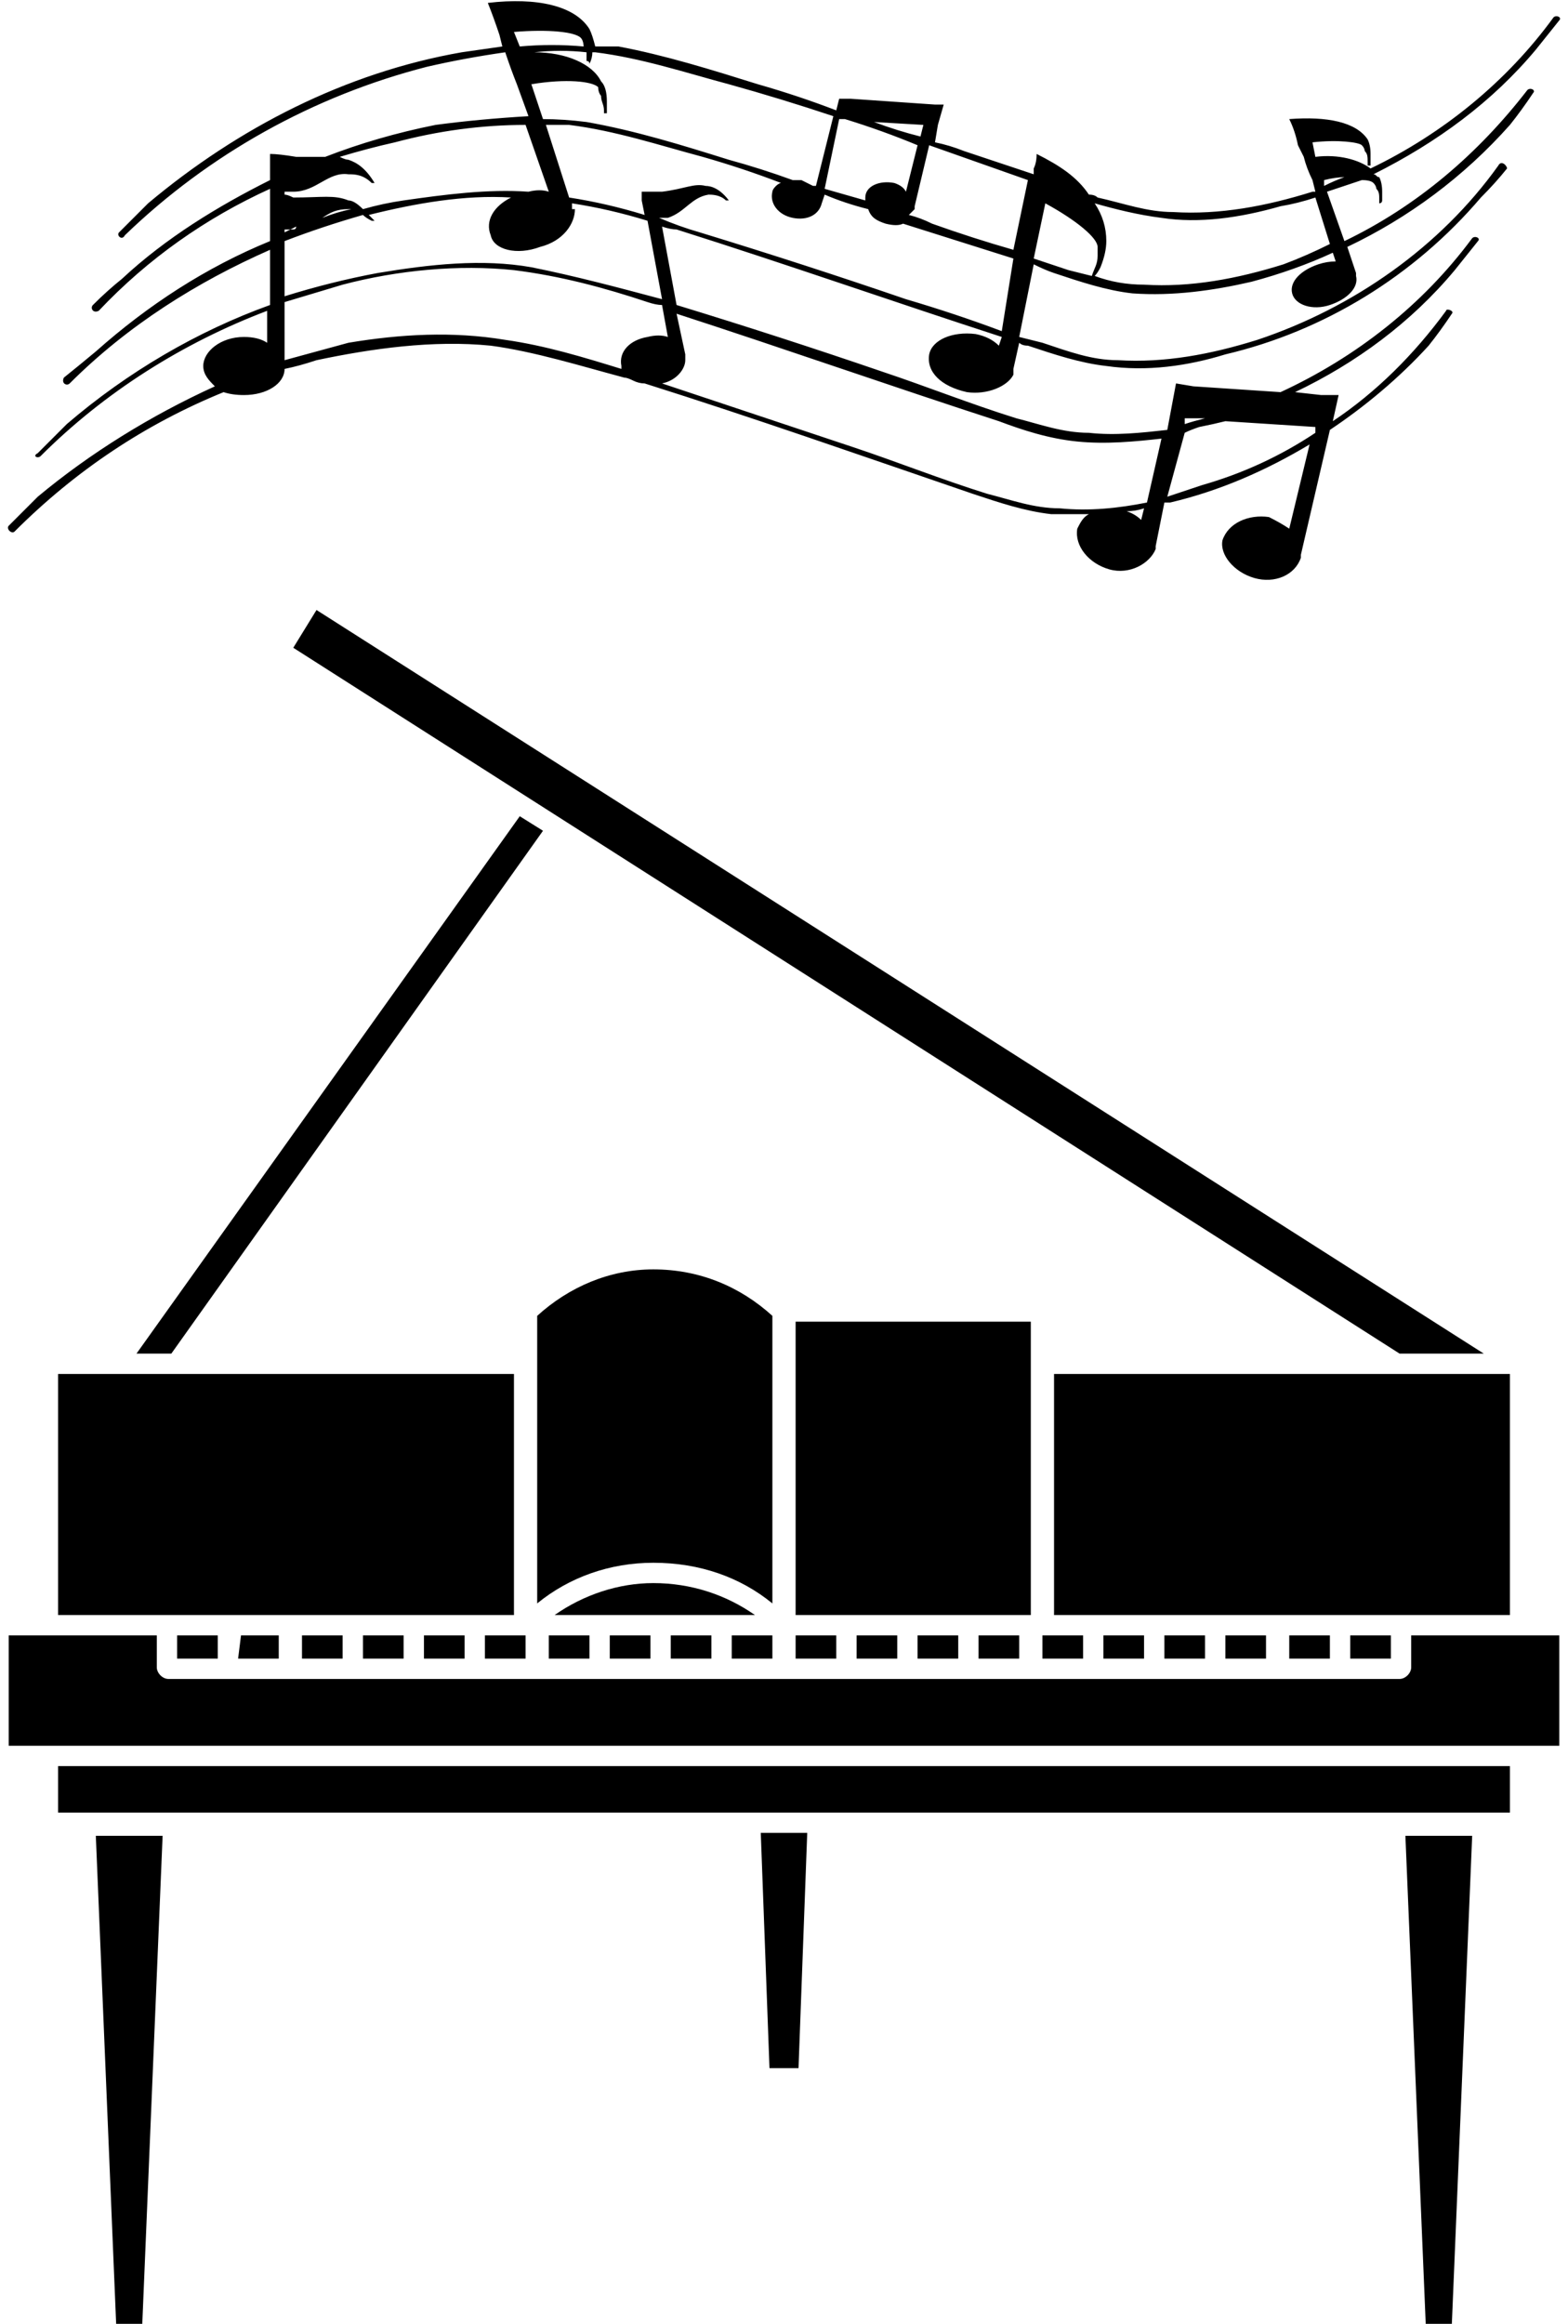
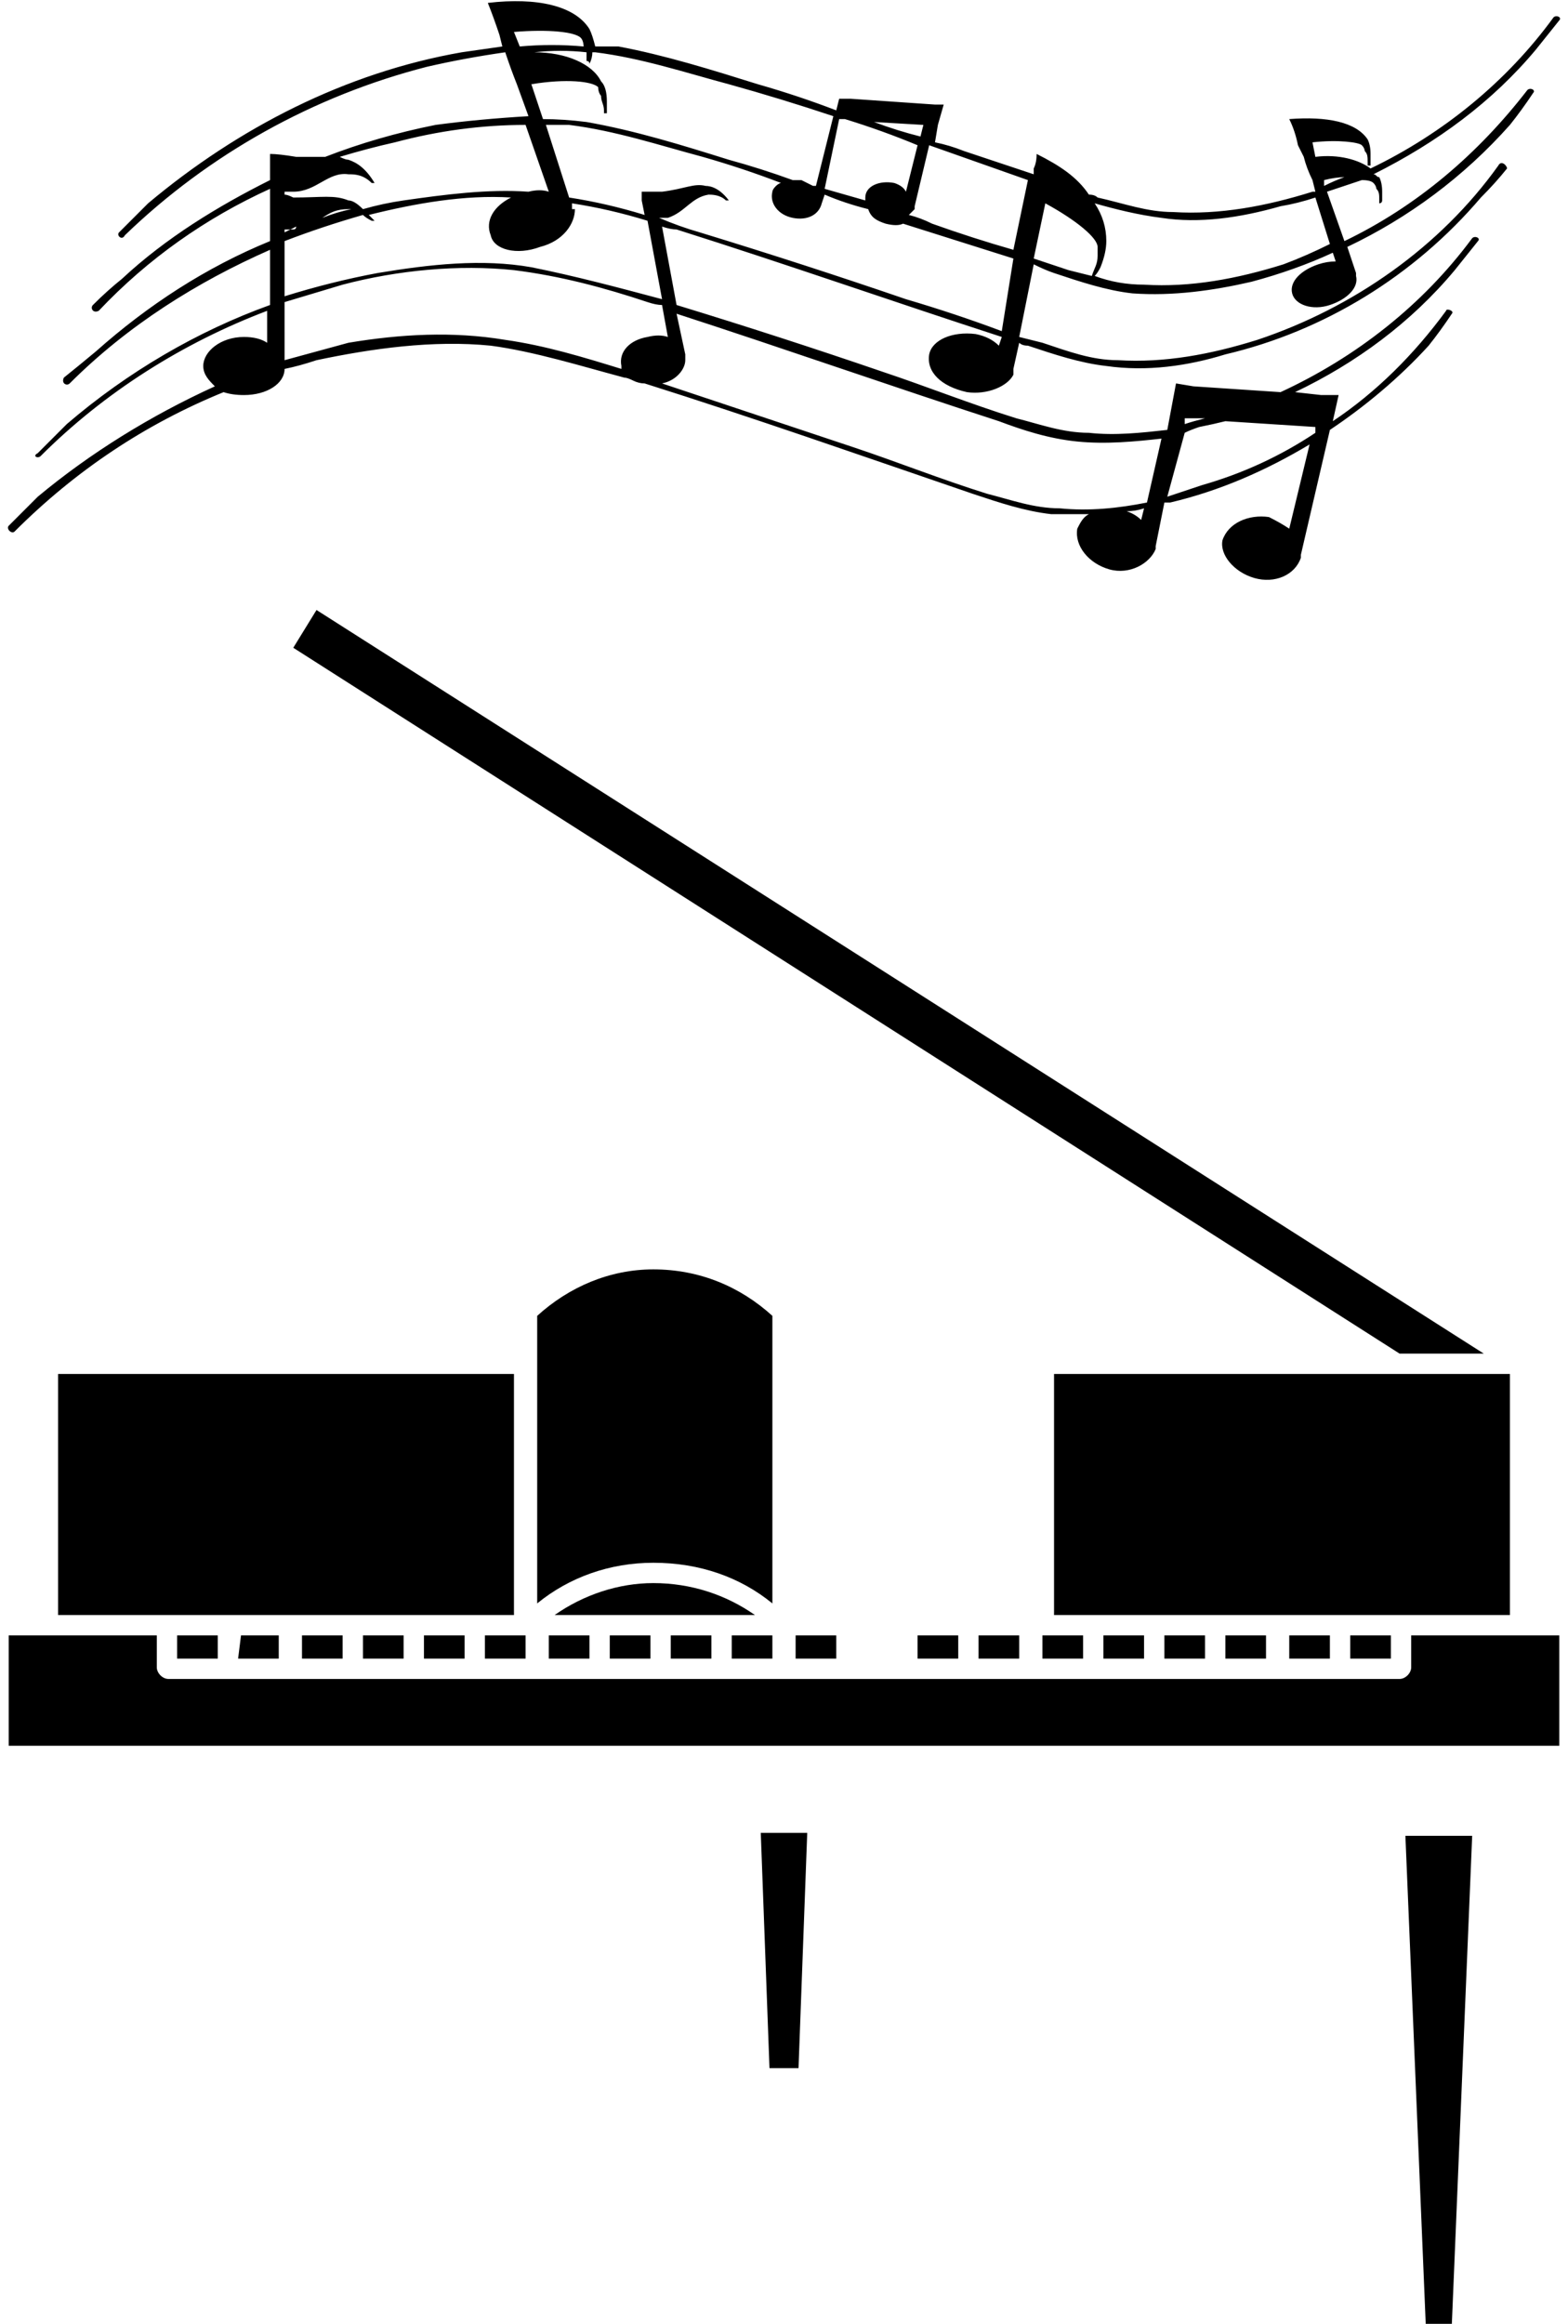
<svg xmlns="http://www.w3.org/2000/svg" version="1.2" viewBox="0 0 54 80" width="54" height="80">
  <style />
-   <path d="m17.9 28.1l-13.2 18.5h1.2l12.8-18z" />
  <path d="m46.5 56.3h1.4v0.8h-1.4z" />
  <path d="m44.4 56.3h1.4v0.8h-1.4z" />
  <path d="m42.2 56.3h1.4v0.8h-1.4z" />
  <path d="m40.1 56.3h1.4v0.8h-1.4z" />
  <path d="m38 56.3h1.4v0.8h-1.4z" />
  <path d="m35.9 56.3h1.4v0.8h-1.4z" />
  <path d="m33.7 56.3h1.4v0.8h-1.4z" />
  <path d="m31.6 56.3h1.4v0.8h-1.4z" />
-   <path d="m29.5 56.3h1.4v0.8h-1.4z" />
  <path d="m27.4 56.3h1.4v0.8h-1.4z" />
  <path d="m25.2 56.3h1.4v0.8h-1.4z" />
  <path d="m23.1 56.3h1.4v0.8h-1.4z" />
  <path d="m21 56.3h1.4v0.8h-1.4z" />
  <path d="m18.9 56.3h1.4v0.8h-1.4z" />
  <path d="m16.7 56.3h1.4v0.8h-1.4z" />
  <path d="m14.6 56.3h1.4v0.8h-1.4z" />
  <path d="m12.5 56.3h1.4v0.8h-1.4z" />
  <path d="m10.4 56.3h1.4v0.8h-1.4z" />
  <path d="m8.3 56.3h1.3v0.8h-1.4z" />
  <path d="m6.1 56.3h1.4v0.8h-1.4z" />
  <path d="m49.1 80h0.9l0.7-16.8h-2.3z" />
  <path d="m26.5 71.2h1l0.3-8.1h-1.6z" />
-   <path d="m4 80h0.9l0.7-16.8h-2.3z" />
-   <path d="m2 60.8h50v1.6h-50z" />
  <path d="m48.6 57.4c0 0.2-0.2 0.4-0.4 0.4h-42.4c-0.2 0-0.4-0.2-0.4-0.4v-1.1h-5.1v3.8h53.4v-3.8h-5.1z" />
  <path d="m22.5 54.5c-1.2 0-2.4 0.4-3.4 1.1h6.9c-1-0.7-2.2-1.1-3.5-1.1z" />
  <path d="m51.1 46.6l-40.2-25.6-0.8 1.3 38.1 24.3z" />
  <path d="m36.3 47.3h15.7v8.3h-15.7z" />
-   <path d="m27.4 45.5h8.1v10.1h-8.1z" />
  <path d="m26.6 45.3c-1.1-1-2.5-1.6-4.1-1.6-1.5 0-2.9 0.6-4 1.6v9.9c1.1-0.9 2.5-1.4 4-1.4 1.6 0 3 0.5 4.1 1.4z" />
  <path d="m2 47.3h15.7v8.3h-15.7z" />
  <path fill-rule="evenodd" d="m1.3 15.6q0.5-0.5 1-1c2.1-1.8 4.5-3.2 7-4.1v-1.9c-2.5 1.1-4.9 2.6-6.9 4.6-0.1 0.1-0.3 0-0.2-0.2q0.5-0.4 1.1-0.9c1.8-1.6 3.8-2.9 6-3.8v-1.8c-2.2 1-4.2 2.4-5.9 4.2-0.2 0.1-0.3-0.1-0.2-0.2q0.5-0.5 1-0.9c1.5-1.4 3.3-2.5 5.1-3.4v-0.9q0.3 0 0.9 0.1c0.4 0 0.7 0 1 0q1.8-0.7 3.8-1.1 1.5-0.2 3.2-0.3l-0.4-1.1q-0.2-0.5-0.4-1.1-1.4 0.2-2.7 0.5c-3.9 1-7.5 3-10.4 5.8-0.1 0.2-0.3 0-0.2-0.1q0.5-0.5 1-1c3.1-2.6 6.8-4.5 10.8-5.2q0.7-0.1 1.4-0.2l-0.1-0.4q-0.2-0.6-0.4-1.1c1.7-0.2 3 0.1 3.5 0.9q0.1 0.2 0.2 0.6 0.4 0 0.8 0c1.6 0.3 3.2 0.8 4.8 1.3q1.4 0.4 2.7 0.9l0.1-0.4h0.4l2.9 0.2h0.3l-0.2 0.7-0.1 0.6q0.5 0.1 1 0.3 1.2 0.4 2.4 0.8v-0.2q0.1-0.2 0.1-0.5c0.8 0.4 1.4 0.8 1.8 1.4q0.2 0 0.3 0.1c0.9 0.2 1.7 0.5 2.6 0.5 1.6 0.1 3.2-0.2 4.8-0.7q0 0 0.1 0l-0.1-0.4q-0.2-0.4-0.3-0.8l-0.2-0.4q-0.1-0.5-0.3-0.9c1.3-0.1 2.3 0.1 2.7 0.7q0.1 0.2 0.1 0.5 0 0.2 0 0.4c0 0-0.1 0-0.1 0q0-0.1 0-0.1c0-0.2 0-0.3-0.1-0.4 0 0 0-0.1-0.1-0.2-0.1-0.1-0.8-0.2-1.7-0.1l0.1 0.5c0.8-0.1 1.5 0.1 1.9 0.4 2.5-1.2 4.7-3 6.3-5.2 0.1-0.1 0.3 0 0.2 0.1q-0.4 0.5-0.8 1c-1.5 1.8-3.4 3.2-5.6 4.3 0.1 0 0.1 0.1 0.2 0.1q0.1 0.2 0.1 0.5 0 0.2 0 0.3c0 0.1-0.1 0.1-0.1 0.1q0-0.1 0-0.1c0-0.2 0-0.3-0.1-0.4 0 0 0-0.1-0.1-0.2q-0.1-0.1-0.4-0.1-0.6 0.2-1.2 0.4l0.6 1.7c2.5-1.2 4.6-3 6.3-5.2 0.1-0.1 0.3 0 0.2 0.1q-0.4 0.6-0.8 1.1c-1.6 1.8-3.5 3.2-5.6 4.2l0.3 0.9q0 0 0 0 0 0.1 0 0.1c0.1 0.4-0.3 0.8-0.9 1-0.6 0.2-1.2 0-1.3-0.4-0.1-0.4 0.3-0.8 0.9-1q0.3-0.1 0.6-0.1l-0.1-0.3q-1.3 0.6-2.8 1c-1.3 0.3-2.7 0.5-4.1 0.4-0.9-0.1-1.8-0.4-2.7-0.7q-0.3-0.1-0.7-0.3l-0.5 2.5q0.4 0.1 0.8 0.2c0.9 0.3 1.7 0.6 2.6 0.6 1.6 0.1 3.2-0.2 4.8-0.7 3.3-1.1 6.3-3.2 8.3-6 0.1-0.2 0.3 0 0.3 0.1q-0.4 0.5-0.9 1c-2.3 2.7-5.4 4.6-8.8 5.4-1.3 0.4-2.7 0.6-4.1 0.4-0.9-0.1-1.8-0.4-2.7-0.7q-0.2 0-0.3-0.1l-0.2 0.9q0 0 0 0.1 0 0 0 0v0.1c-0.2 0.4-0.9 0.7-1.6 0.6-0.9-0.2-1.4-0.7-1.3-1.3 0.1-0.5 0.8-0.8 1.6-0.7q0.5 0.1 0.8 0.4l0.1-0.3c-3.7-1.2-7.4-2.5-11.2-3.7q-0.2 0-0.5-0.1l0.5 2.7q3.6 1.1 7.1 2.3c1.5 0.5 3 1.1 4.6 1.6 0.8 0.2 1.6 0.5 2.5 0.5 0.9 0.1 1.8 0 2.7-0.1l0.3-1.6 0.6 0.1 3 0.2c2.6-1.2 4.9-3 6.6-5.3 0.1-0.1 0.3 0 0.2 0.1q-0.4 0.5-0.8 1c-1.5 1.8-3.4 3.2-5.5 4.2l0.9 0.1h0.6l-0.2 0.9c1.5-1 2.8-2.3 3.9-3.8 0-0.1 0.3 0 0.2 0.1q-0.4 0.6-0.8 1.1c-1 1.1-2.2 2.1-3.4 2.9l-1 4.3q0 0.1 0 0.1c-0.2 0.6-0.9 0.9-1.6 0.7-0.7-0.2-1.2-0.8-1.1-1.3 0.2-0.6 0.9-0.9 1.6-0.8q0.4 0.2 0.7 0.4l0.7-2.9c-1.5 0.9-3.1 1.6-4.8 2q-0.1 0-0.2 0l-0.3 1.5q0 0 0 0.1c-0.2 0.5-0.9 0.9-1.6 0.7-0.7-0.2-1.2-0.8-1.1-1.4 0.1-0.2 0.2-0.4 0.4-0.5q-0.7 0-1.3 0c-0.9-0.1-1.8-0.4-2.7-0.7-3.8-1.3-7.5-2.6-11.3-3.8q-0.2 0-0.4-0.1-0.2-0.1-0.3-0.1c-1.5-0.4-3.1-0.9-4.6-1.1-2-0.2-4.1 0.1-6 0.5q-0.6 0.2-1.1 0.3c0 0.5-0.6 0.9-1.4 0.9q-0.4 0-0.7-0.1c-2.7 1.1-5.1 2.7-7.2 4.8-0.1 0.1-0.3-0.1-0.2-0.2q0.5-0.5 1-1c1.8-1.5 3.9-2.8 6.1-3.8-0.2-0.2-0.4-0.4-0.4-0.7 0-0.5 0.6-1 1.4-1q0.5 0 0.8 0.2v-1.1c-2.9 1.1-5.6 2.8-7.8 5-0.1 0.1-0.3 0-0.1-0.1zm39.5-1q0.3-0.1 0.7-0.2h-0.7zm-0.6 2.5q0.6-0.2 1.2-0.4 2.1-0.6 3.9-1.8v-0.2l-3.1-0.2q-0.4 0.1-0.9 0.2-0.3 0.1-0.5 0.2zm5.4-10.9v0.2q0.4-0.2 0.7-0.3-0.3 0-0.7 0.1zm-7.9 0.8q0.4 0.6 0.4 1.3 0 0.4-0.2 0.9-0.1 0.2-0.2 0.3 0.8 0.3 1.7 0.3c1.6 0.1 3.2-0.2 4.8-0.7q0.8-0.3 1.6-0.7l-0.5-1.6q-0.6 0.2-1.2 0.3c-1.4 0.4-2.8 0.6-4.1 0.4-0.8-0.1-1.6-0.3-2.3-0.5zm-2.1 1.9q0.6 0.2 1.2 0.4 0.4 0.1 0.8 0.2c0.1-0.3 0.2-0.4 0.2-0.7 0 0 0-0.1 0-0.3 0-0.3-0.7-0.9-1.8-1.5zm3.8 8.6q-0.3 0.1-0.6 0.1 0.3 0.1 0.5 0.3zm-15.8-5.1c0 0.3-0.3 0.7-0.8 0.8q3.3 1.1 6.6 2.2c1.5 0.5 3 1.1 4.6 1.6 0.8 0.2 1.6 0.5 2.5 0.5 1 0.1 2 0 3-0.2l0.5-2.2c-0.9 0.1-1.9 0.2-2.9 0.1-1-0.1-1.9-0.4-2.7-0.7-3.7-1.2-7.4-2.5-11.1-3.7l0.3 1.4q0 0.1 0 0.1 0 0 0 0.1zm11.3-3.5q-1.9-0.6-3.8-1.2-0.2 0.1-0.6 0c-0.3-0.1-0.5-0.2-0.6-0.5q-0.8-0.2-1.5-0.5l-0.1 0.3q0 0 0 0c-0.1 0.4-0.5 0.6-1 0.5-0.5-0.1-0.8-0.5-0.7-0.9 0-0.1 0.2-0.3 0.3-0.3q-1.3-0.5-2.7-0.9c-1.5-0.4-3-0.9-4.6-1.1q-0.4 0-0.8 0l0.8 2.5q1.3 0.2 2.6 0.6l-0.1-0.5v-0.3q0.2 0 0.7 0c0.8-0.1 1.1-0.3 1.5-0.2 0.2 0 0.5 0.1 0.8 0.5 0 0 0 0-0.1 0-0.2-0.2-0.5-0.2-0.6-0.2-0.6 0.1-0.8 0.6-1.4 0.8q-0.2 0-0.3 0 0.7 0.3 1.4 0.5 3.6 1.1 7.1 2.3 1.7 0.5 3.3 1.1zm-3.4-1.8q0 0 0 0.1-0.1 0.1-0.2 0.2 0.4 0.1 0.8 0.3 1.4 0.5 2.8 0.9l0.5-2.4q-1.7-0.6-3.4-1.2zm-1.4-2.9q0.8 0.3 1.6 0.5l0.1-0.4zm-1.7 2.3q0.7 0.2 1.4 0.4 0 0 0-0.1c0-0.4 0.5-0.6 1-0.5q0.3 0.1 0.4 0.3l0.4-1.6q-1.2-0.5-2.5-0.9h-0.2zm-10-4.7c1.1 0 2 0.4 2.3 1q0.2 0.2 0.2 0.7 0 0.2 0 0.4c0 0-0.1 0-0.1 0q0 0 0-0.1c0-0.2-0.1-0.3-0.1-0.5 0 0-0.1-0.1-0.1-0.3-0.2-0.2-1.1-0.3-2.3-0.1l0.4 1.2q0.7 0 1.5 0.1c1.7 0.3 3.3 0.8 4.9 1.3q1.1 0.3 2.2 0.7 0.1 0 0.3 0 0.2 0.1 0.4 0.2 0.1 0 0.1 0l0.6-2.4q-1.8-0.6-3.6-1.1c-1.5-0.4-3-0.9-4.6-1.1q-0.1 0-0.1 0 0 0.2-0.1 0.4c0 0 0 0 0 0q0-0.1-0.1-0.1 0-0.2 0-0.3-0.9-0.1-1.8 0zm1.7-0.2q0 0 0 0c0 0 0-0.2-0.1-0.3-0.2-0.2-1.1-0.3-2.3-0.2l0.2 0.5q1.1-0.1 2.2 0zm-10.3 5.1q0.1 0 0.3 0.1c1 0 1.4-0.1 1.9 0.1q0.2 0 0.5 0.3 0.7-0.2 1.4-0.3c1.4-0.2 2.9-0.4 4.3-0.3q0.4-0.1 0.7 0l-0.8-2.3c-1.5 0-3 0.2-4.5 0.6q-0.9 0.2-1.9 0.5 0.2 0.1 0.3 0.1c0.3 0.1 0.6 0.3 0.9 0.8 0 0-0.1 0-0.1 0-0.3-0.3-0.6-0.3-0.8-0.3-0.7-0.1-1.1 0.6-1.9 0.6q-0.2 0-0.3 0zm0 3.5q1.6-0.5 3.2-0.8c1.8-0.3 3.6-0.5 5.3-0.2 1.5 0.3 3 0.7 4.5 1.1l-0.5-2.7q-1.3-0.4-2.6-0.6 0 0.1 0 0.1 0 0 0 0.1h0.1c0 0.5-0.4 1.1-1.2 1.3-0.8 0.3-1.6 0.1-1.7-0.4-0.2-0.5 0.1-1 0.7-1.3-1.6-0.1-3.3 0.2-4.9 0.6q0.1 0.1 0.2 0.2c0 0-0.1 0-0.1 0q-0.2-0.1-0.3-0.2-1.4 0.4-2.7 0.9zm0-2.2q0.2-0.1 0.4-0.2 0 0.1-0.1 0.1-0.2 0-0.3 0zm2.2-0.8c-0.4 0-0.6 0.1-0.9 0.3q0.5-0.2 1-0.3 0 0-0.1 0zm-2.2 5.2q1.1-0.3 2.2-0.6c1.8-0.3 3.6-0.4 5.4-0.1 1.4 0.2 2.7 0.6 4 1q0-0.1 0-0.1c-0.1-0.5 0.3-0.9 0.9-1q0.4-0.1 0.7 0l-0.2-1.1q-0.2 0-0.5-0.1c-1.5-0.5-3-0.9-4.6-1.1-1.9-0.2-4 0-5.9 0.5q-1 0.3-2 0.6z" />
</svg>